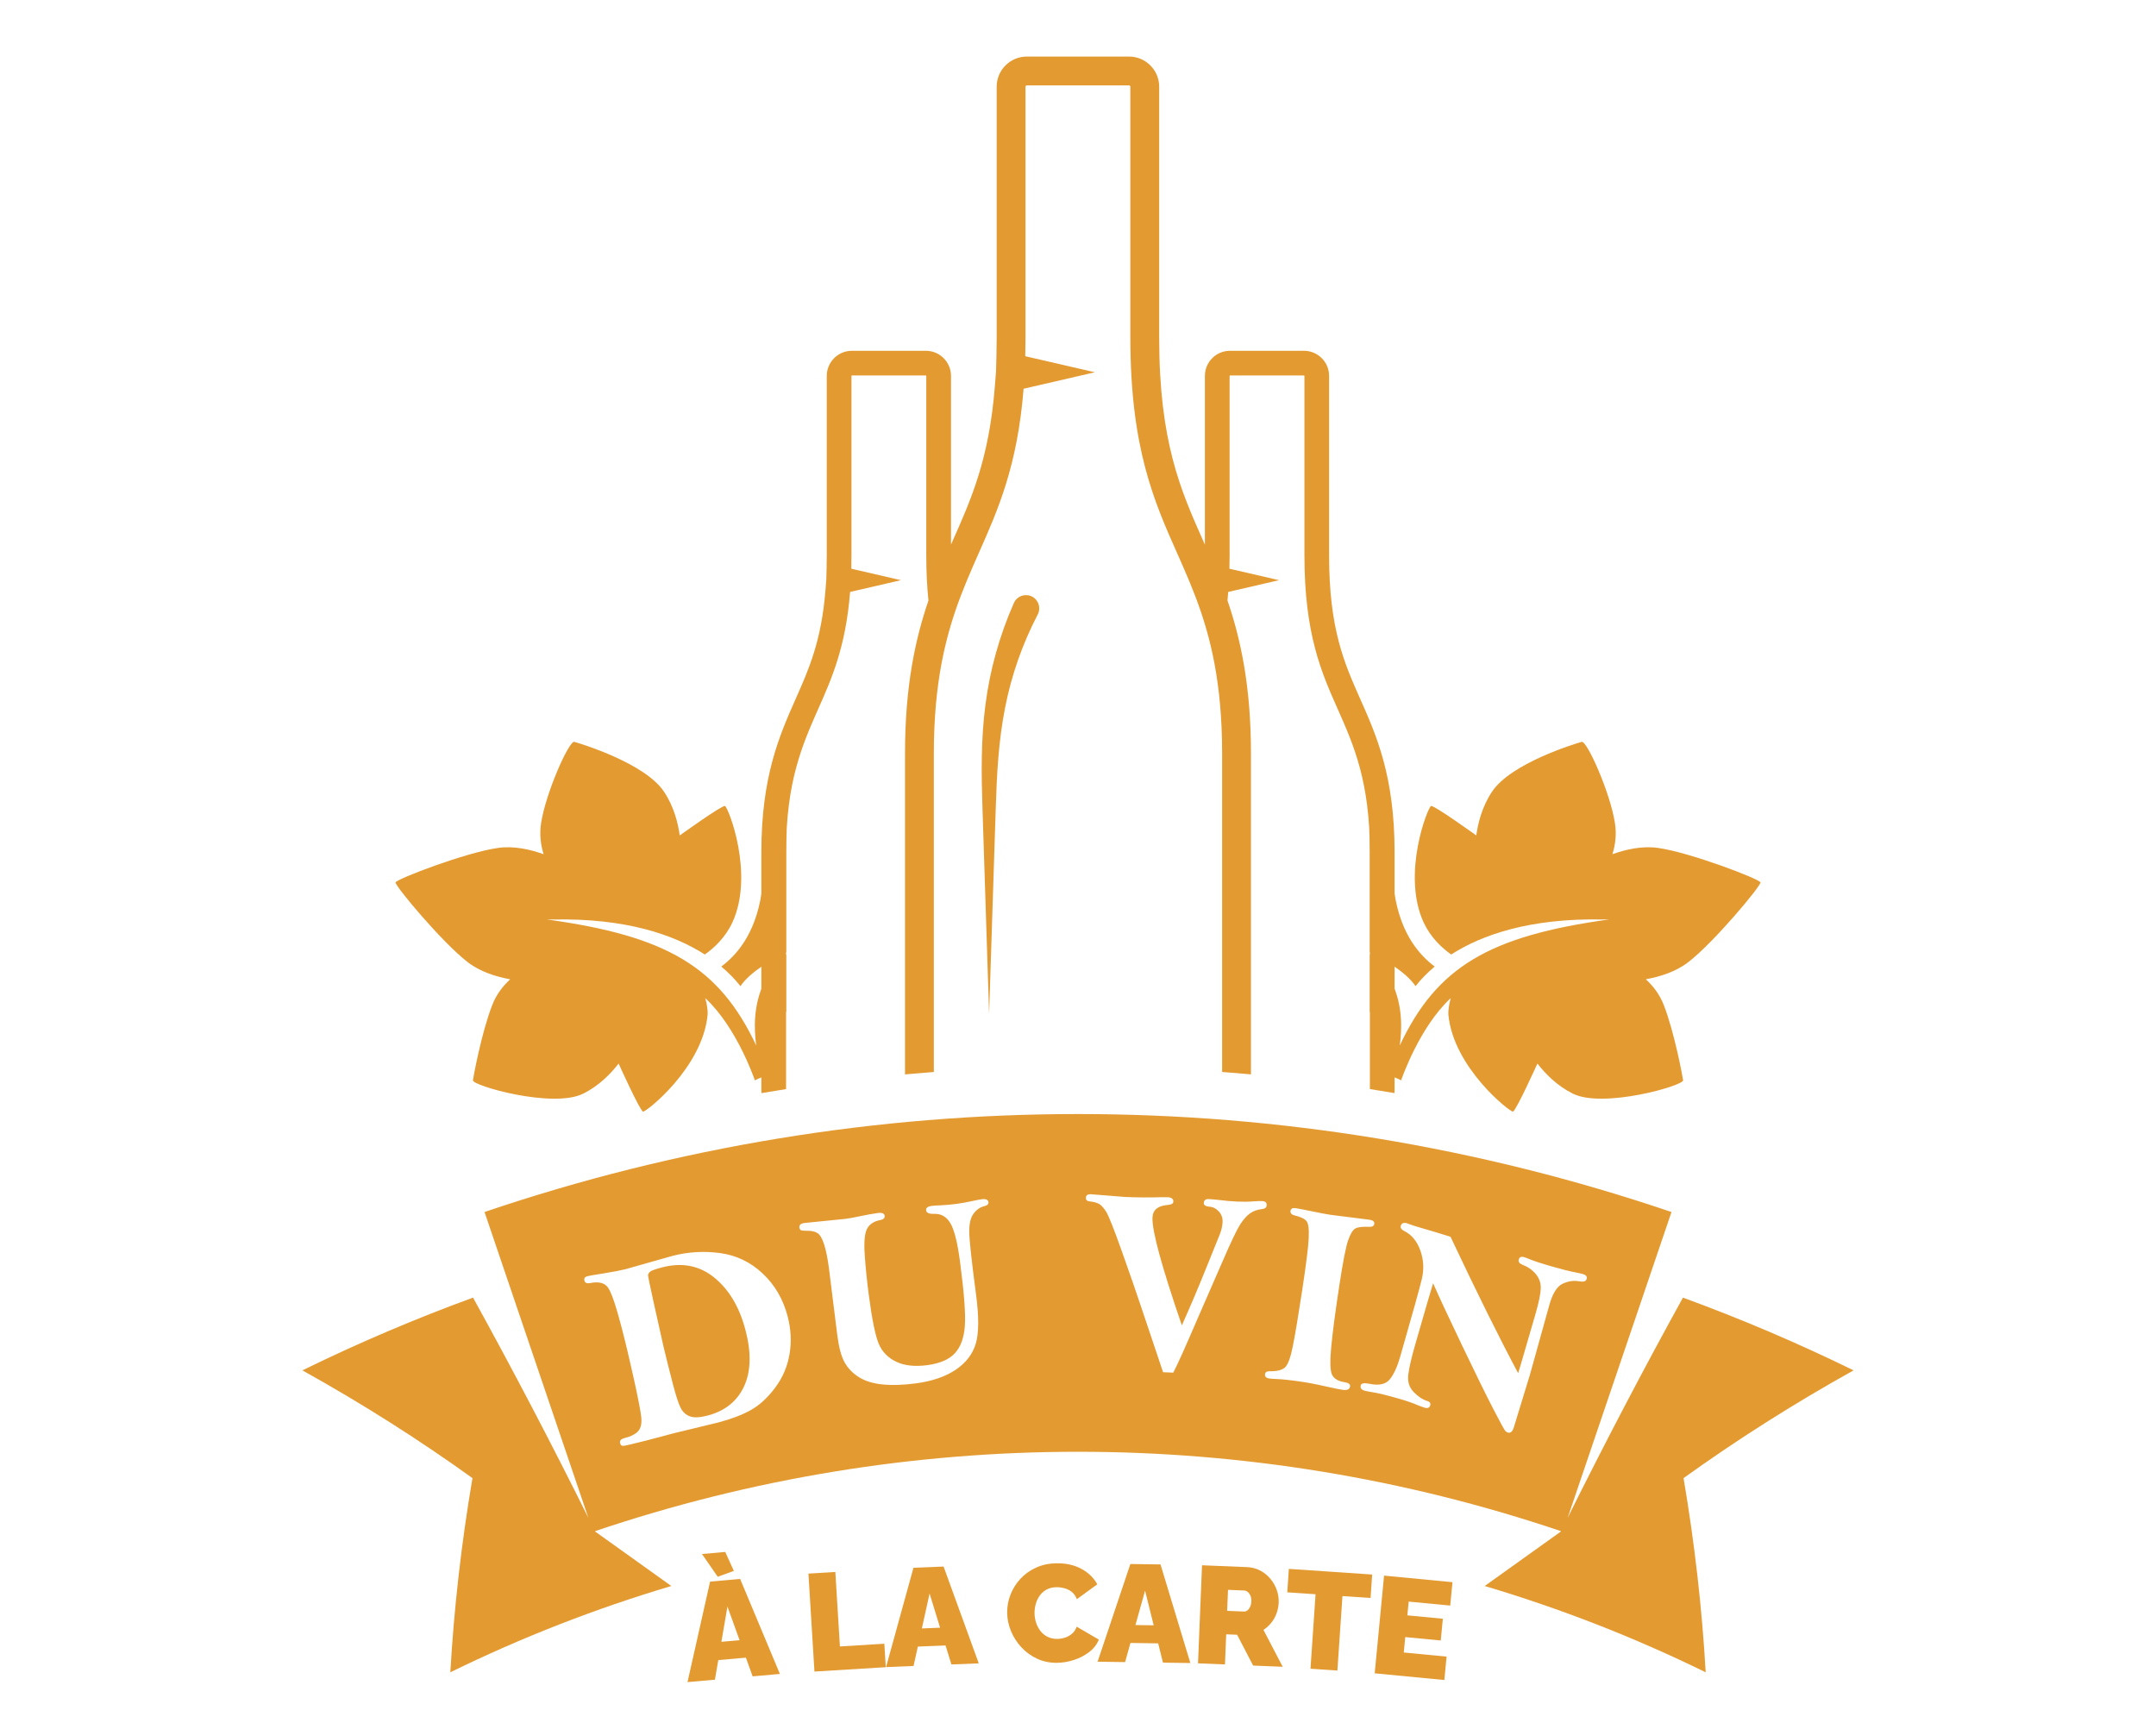
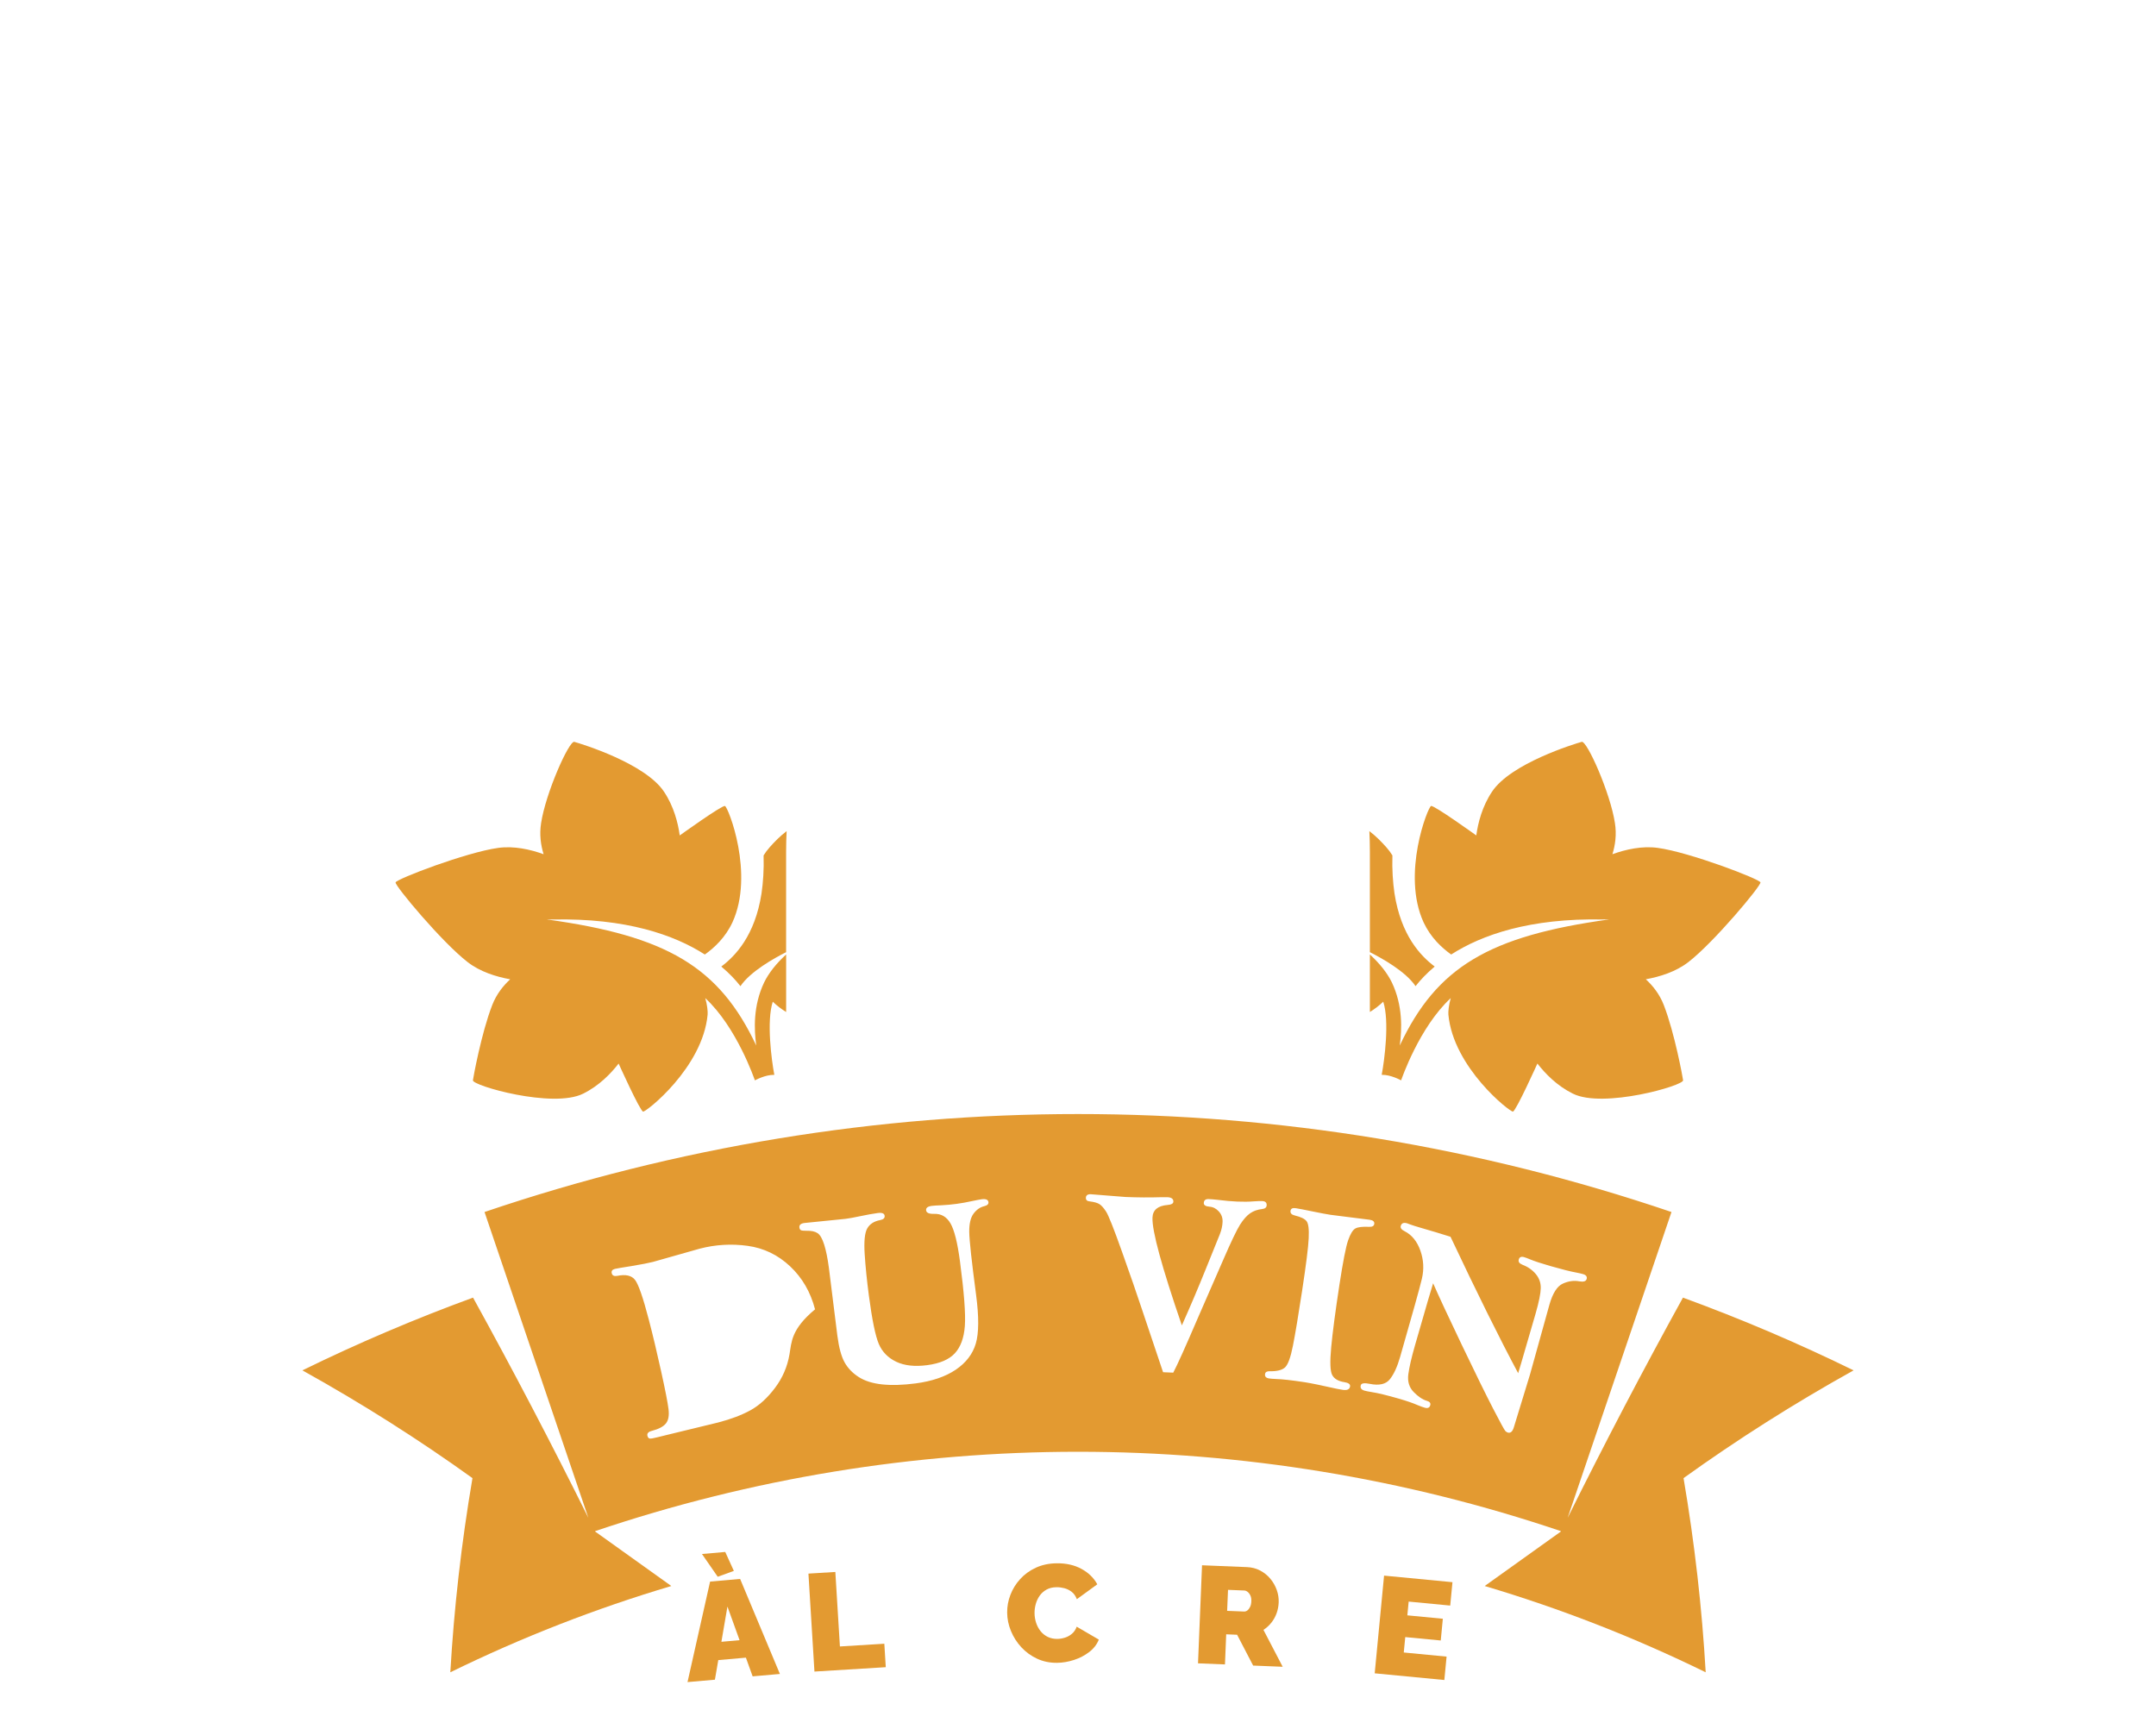
<svg xmlns="http://www.w3.org/2000/svg" version="1.1" id="Calque_1" x="0px" y="0px" width="207px" height="166px" viewBox="0 0 207 166" enable-background="new 0 0 207 166" xml:space="preserve">
  <g>
    <g>
      <g>
        <g>
          <path fill="#E39A31" d="M131.524,81.82v9.604c1.093,0.548,3.436,1.845,4.385,3.264c0.462-0.594,1.07-1.236,1.838-1.883      c-1.354-1.018-3.229-2.977-3.859-7.011c-0.157-1.069-0.241-2.277-0.201-3.659c-0.323-0.534-0.787-1.03-1.359-1.598      c-0.222-0.219-0.516-0.471-0.854-0.736C131.506,80.442,131.524,81.113,131.524,81.82z" />
        </g>
      </g>
      <g>
        <g>
          <path fill="#E39A31" d="M73.371,94.319c-1.074,2.254-0.971,4.522-0.765,6.068c-3.55-7.536-8.56-10.517-20.13-12.108      c0.12,0.002,0.25-0.003,0.398,0.007c0.08,0.002,0.163-0.007,0.23,0.002c7.013-0.143,11.623,1.474,14.569,3.362      c0.917-0.653,1.969-1.634,2.647-3.083c2.137-4.65-0.411-11.086-0.717-11.179c-0.298-0.08-4.34,2.829-4.34,2.829      c-0.167-1.205-0.565-2.783-1.507-4.195c-1.802-2.725-7.916-4.593-8.613-4.79c-0.499-0.153-2.758,4.915-3.193,7.81      c-0.173,1.095-0.026,2.115,0.243,2.978c-1.287-0.465-2.863-0.817-4.36-0.607c-3.064,0.419-9.766,2.986-9.854,3.313      c-0.083,0.31,4.47,5.762,6.917,7.649c1.192,0.929,2.733,1.411,4.089,1.654c-0.665,0.612-1.309,1.41-1.721,2.461      c-1.059,2.719-1.839,7.052-1.858,7.236c-0.095,0.505,7.672,2.737,10.582,1.285c1.535-0.759,2.659-1.93,3.407-2.891      c0,0,2.039,4.53,2.347,4.613c0.261,0.069,5.732-4.219,6.198-9.317c0.026-0.283-0.042-0.961-0.227-1.581      c3.045,2.827,4.724,7.801,4.767,7.901c0,0,0.968-0.552,1.864-0.532c-0.274-1.443-0.76-5.155-0.149-7.023      c0.394,0.381,0.833,0.712,1.283,0.989v-5.524C74.536,92.508,73.814,93.415,73.371,94.319z" />
        </g>
      </g>
      <g>
        <g>
          <path fill="#E39A31" d="M73.313,82.136c0.04,1.382-0.044,2.59-0.2,3.659c-0.63,4.034-2.506,5.993-3.86,7.011      c0.768,0.646,1.376,1.289,1.837,1.883c0.951-1.419,3.293-2.716,4.385-3.264V81.82c0-0.707,0.018-1.378,0.05-2.019      c-0.337,0.266-0.632,0.518-0.854,0.736C74.1,81.105,73.636,81.602,73.313,82.136z" />
        </g>
      </g>
      <g>
        <g>
          <path fill="#E39A31" d="M159.169,81.412c-1.497-0.21-3.073,0.143-4.36,0.607c0.27-0.862,0.417-1.883,0.244-2.978      c-0.436-2.895-2.694-7.963-3.194-7.81c-0.697,0.197-6.813,2.065-8.612,4.79c-0.943,1.412-1.34,2.99-1.508,4.195      c0,0-4.042-2.909-4.341-2.829c-0.304,0.093-2.854,6.528-0.716,11.179c0.679,1.449,1.73,2.43,2.647,3.083      c2.944-1.889,7.555-3.505,14.569-3.362c0.067-0.009,0.147,0,0.229-0.002c0.146-0.01,0.278-0.005,0.398-0.007      c-11.571,1.592-16.583,4.572-20.132,12.108c0.206-1.546,0.31-3.814-0.765-6.068c-0.444-0.904-1.167-1.812-2.105-2.674v5.524      c0.45-0.277,0.89-0.608,1.283-0.989c0.609,1.868,0.124,5.58-0.148,7.023c0.894-0.02,1.862,0.532,1.862,0.532      c0.042-0.101,1.723-5.074,4.769-7.901c-0.185,0.62-0.255,1.298-0.229,1.581c0.468,5.099,5.938,9.387,6.199,9.317      c0.31-0.083,2.348-4.613,2.348-4.613c0.747,0.961,1.87,2.132,3.406,2.891c2.909,1.452,10.677-0.78,10.582-1.285      c-0.019-0.185-0.8-4.518-1.858-7.236c-0.411-1.051-1.055-1.849-1.72-2.461c1.354-0.243,2.896-0.726,4.089-1.654      c2.447-1.888,6.999-7.34,6.917-7.649C168.936,84.398,162.233,81.831,159.169,81.412z" />
        </g>
      </g>
    </g>
-     <path fill="#E39A31" d="M133.896,81.82v22.877c0,0.088-0.005,0.173-0.014,0.258c-0.783-0.133-1.571-0.264-2.357-0.386V81.82   c0-6.777-1.566-10.311-3.086-13.729c-1.574-3.54-3.199-7.212-3.199-14.771V36.093c0-0.022-0.02-0.04-0.041-0.04h-7.102   c-0.022,0-0.041,0.018-0.041,0.04v17.229c0,0.442-0.007,0.869-0.018,1.284l4.769,1.102l-4.884,1.128   c-0.021,0.278-0.047,0.551-0.072,0.818c1.27,3.703,2.256,8.254,2.256,14.691v30.814c-0.92-0.085-1.845-0.16-2.769-0.23V72.345   c0-3.387-0.28-6.193-0.735-8.622c-0.043-0.228-0.086-0.452-0.133-0.673c0-0.003-0.001-0.004-0.001-0.007   c-0.045-0.216-0.091-0.43-0.139-0.641c-0.001-0.008-0.002-0.016-0.004-0.022c-0.046-0.204-0.094-0.404-0.143-0.603   c-0.003-0.014-0.007-0.029-0.01-0.042c-0.047-0.19-0.094-0.377-0.143-0.563c-0.006-0.021-0.012-0.043-0.019-0.064   c-0.046-0.175-0.094-0.348-0.142-0.52c-0.008-0.028-0.016-0.058-0.023-0.086c-0.047-0.163-0.094-0.323-0.141-0.481   c-0.01-0.035-0.021-0.072-0.032-0.107c-0.046-0.155-0.095-0.309-0.142-0.461c-0.012-0.035-0.022-0.071-0.034-0.106   c-0.059-0.185-0.119-0.368-0.179-0.549c-0.698-2.075-1.508-3.896-2.306-5.695c-2.208-4.962-4.486-10.106-4.486-20.699V8.325   c0-0.07-0.056-0.126-0.126-0.126h-9.813c-0.07,0-0.127,0.056-0.127,0.126v24.078c0,0.618-0.008,1.217-0.023,1.799l6.683,1.543   l-6.844,1.581c-0.584,7.399-2.467,11.652-4.302,15.776c-0.797,1.804-1.605,3.631-2.303,5.714c-0.06,0.18-0.12,0.36-0.178,0.544   c-0.011,0.032-0.02,0.065-0.031,0.099c-0.049,0.154-0.097,0.311-0.145,0.468c-0.01,0.035-0.02,0.069-0.03,0.104   c-0.047,0.16-0.094,0.32-0.14,0.484c-0.009,0.029-0.017,0.059-0.025,0.088c-0.047,0.171-0.095,0.344-0.141,0.521   c-0.005,0.021-0.011,0.042-0.017,0.064c-0.048,0.185-0.096,0.371-0.143,0.561c-0.003,0.014-0.007,0.029-0.01,0.044   c-0.048,0.197-0.096,0.396-0.142,0.6c-0.002,0.009-0.003,0.018-0.006,0.026c-0.047,0.21-0.093,0.422-0.137,0.638   c0,0.004-0.001,0.006-0.002,0.009c-0.045,0.222-0.089,0.444-0.132,0.671c-0.454,2.427-0.733,5.229-0.733,8.609v30.584   c-0.923,0.07-1.847,0.146-2.768,0.23V72.345c0-6.433,0.984-10.979,2.25-14.682c-0.132-1.295-0.208-2.727-0.208-4.342V36.093   c0-0.022-0.018-0.04-0.039-0.04h-7.104c-0.021,0-0.04,0.018-0.04,0.04v17.229c0,0.442-0.006,0.869-0.016,1.284l4.767,1.102   l-4.882,1.128c-0.417,5.279-1.76,8.313-3.07,11.257c-1.51,3.418-3.078,6.951-3.078,13.729v22.749   c-0.788,0.122-1.574,0.253-2.359,0.386c-0.007-0.085-0.013-0.17-0.013-0.258V81.82c0-7.264,1.737-11.195,3.271-14.665l0.013-0.027   c1.278-2.874,2.485-5.588,2.872-10.48l0.081-1.021l0.027-1.082c0.011-0.416,0.016-0.816,0.016-1.223V36.093   c0-1.33,1.082-2.412,2.412-2.412h7.104c1.33,0,2.412,1.082,2.412,2.412v16.196c0.04-0.092,0.081-0.183,0.121-0.273l0.017-0.038   c1.812-4.071,3.523-7.917,4.071-14.87l0.114-1.445l0.04-1.532c0.015-0.579,0.022-1.16,0.022-1.727V8.325   c0-1.596,1.298-2.894,2.895-2.894h9.813c1.596,0,2.894,1.298,2.894,2.894v24.078c0,10.028,2.063,14.665,4.247,19.576   c0.048,0.105,0.095,0.21,0.142,0.314V36.093c0-1.33,1.081-2.412,2.412-2.412h7.102c1.331,0,2.411,1.082,2.411,2.412v17.229   c0,7.071,1.456,10.343,2.997,13.808C132.148,70.602,133.896,74.538,133.896,81.82z M99.021,57.249   c-0.643-0.283-1.395,0.008-1.679,0.65c-1.376,3.116-2.302,6.427-2.729,9.77c-0.441,3.346-0.393,6.692-0.283,9.976l0.635,19.707   l0.636-19.706c0.101-3.278,0.27-6.527,0.895-9.671c0.609-3.145,1.674-6.162,3.137-8.97l0.002-0.007   c0.013-0.023,0.024-0.046,0.034-0.07C99.955,58.285,99.664,57.534,99.021,57.249z" />
    <g>
-       <path fill="#E39A31" d="M68.585,122.675c-1.42-1.158-3.094-1.486-5.022-0.983c-0.661,0.173-1.047,0.313-1.16,0.424    c-0.111,0.109-0.173,0.208-0.184,0.297c-0.011,0.088,0.173,0.993,0.555,2.716l0.913,4.092c0.235,1.004,0.545,2.242,0.93,3.718    c0.289,1.107,0.535,1.858,0.74,2.253c0.205,0.394,0.5,0.662,0.886,0.804c0.386,0.141,0.945,0.117,1.679-0.073    c1.672-0.437,2.842-1.368,3.508-2.792c0.667-1.426,0.717-3.227,0.149-5.402C71.003,125.517,70.006,123.834,68.585,122.675z" />
-       <path fill="#E39A31" d="M177.967,131.578c-5.364-2.628-10.835-4.955-16.384-6.984c-3.849,6.979-7.537,14.028-11.071,21.144    c3.323-9.788,6.646-19.575,9.969-29.364c-36.938-12.542-77.023-12.542-113.961,0c3.323,9.789,6.646,19.576,9.969,29.364    c-3.536-7.115-7.222-14.165-11.072-21.144c-5.548,2.029-11.017,4.356-16.383,6.984c5.727,3.185,11.177,6.645,16.328,10.347    c-1.064,6.255-1.771,12.479-2.126,18.644c6.885-3.373,13.984-6.134,21.218-8.285l-7.303-5.223    c-0.006-0.014-0.014-0.028-0.021-0.042c30.067-10.166,62.674-10.166,92.741,0c-0.006,0.014-0.015,0.028-0.021,0.042l-7.303,5.223    c7.235,2.151,14.333,4.912,21.218,8.285c-0.354-6.164-1.062-12.389-2.126-18.644C166.79,138.223,172.239,134.763,177.967,131.578z     M75.8,130.042c-0.204,1.189-0.67,2.268-1.398,3.23c-0.727,0.965-1.511,1.678-2.351,2.139c-0.842,0.462-1.872,0.853-3.09,1.17    c-0.351,0.092-1.795,0.441-4.333,1.052l-2.626,0.696l-1.547,0.378c-0.367,0.096-0.602,0.134-0.705,0.113    c-0.103-0.021-0.175-0.104-0.213-0.257c-0.061-0.23,0.081-0.39,0.423-0.48c0.653-0.169,1.103-0.406,1.347-0.708    c0.244-0.303,0.329-0.764,0.252-1.381c-0.076-0.619-0.312-1.83-0.71-3.634c-0.397-1.804-0.791-3.454-1.182-4.954    c-0.55-2.113-0.99-3.384-1.319-3.813c-0.329-0.429-0.901-0.559-1.715-0.39c-0.293,0.052-0.468-0.03-0.523-0.246    c-0.056-0.215,0.042-0.355,0.298-0.422c0.151-0.039,0.677-0.13,1.576-0.27c0.995-0.166,1.683-0.299,2.065-0.398l4.504-1.275    c1.514-0.395,3.047-0.485,4.6-0.272s2.912,0.868,4.078,1.964c1.167,1.097,1.966,2.474,2.397,4.132    C75.947,127.643,76.005,128.852,75.8,130.042z M94.506,115.813c-0.403,0.095-0.747,0.333-1.032,0.716    c-0.286,0.382-0.424,0.969-0.415,1.762c0.009,0.791,0.229,2.8,0.655,6.022c0.281,2.122,0.272,3.688-0.026,4.692    c-0.298,1.008-0.941,1.845-1.928,2.513c-0.987,0.664-2.269,1.104-3.843,1.312c-1.217,0.16-2.288,0.193-3.214,0.097    c-0.926-0.098-1.682-0.337-2.268-0.716c-0.586-0.377-1.034-0.846-1.344-1.401c-0.311-0.557-0.542-1.405-0.693-2.548l-0.815-6.526    c-0.121-0.913-0.271-1.656-0.451-2.23c-0.18-0.573-0.392-0.941-0.638-1.104c-0.246-0.161-0.597-0.238-1.052-0.227    c-0.291,0.005-0.474-0.015-0.55-0.06c-0.077-0.043-0.122-0.127-0.139-0.249c-0.032-0.245,0.127-0.389,0.478-0.437l3.958-0.399    c0.375-0.051,0.801-0.127,1.277-0.231c0.759-0.158,1.359-0.269,1.801-0.326c0.416-0.056,0.639,0.031,0.669,0.26    c0.029,0.221-0.119,0.36-0.443,0.42c-0.583,0.111-0.994,0.38-1.232,0.806s-0.319,1.246-0.241,2.46    c0.078,1.214,0.212,2.545,0.404,3.989c0.307,2.317,0.624,3.86,0.949,4.627c0.326,0.767,0.884,1.337,1.673,1.715    c0.789,0.378,1.783,0.486,2.983,0.328c1.216-0.162,2.1-0.543,2.651-1.143s0.871-1.469,0.956-2.609    c0.086-1.141-0.07-3.214-0.469-6.223c-0.235-1.778-0.537-2.987-0.903-3.626c-0.368-0.641-0.891-0.948-1.568-0.925    c-0.488,0.015-0.748-0.097-0.778-0.334c-0.032-0.236,0.149-0.381,0.54-0.432c0.188-0.025,0.505-0.045,0.951-0.06    c0.462-0.022,0.942-0.068,1.44-0.134c0.457-0.061,0.963-0.152,1.521-0.276c0.419-0.088,0.711-0.143,0.875-0.165    c0.408-0.054,0.627,0.037,0.659,0.273C94.927,115.611,94.795,115.74,94.506,115.813z M120.029,116.494    c-0.322,0.222-0.645,0.585-0.968,1.091c-0.321,0.505-0.869,1.652-1.643,3.44l-2.431,5.571c-1.166,2.718-1.947,4.453-2.34,5.202    l-0.978-0.041l-2.021-6.017c-0.505-1.522-1.147-3.38-1.931-5.575c-0.78-2.196-1.288-3.474-1.52-3.832    c-0.233-0.358-0.448-0.599-0.646-0.72c-0.197-0.12-0.501-0.206-0.912-0.257c-0.265-0.019-0.391-0.136-0.382-0.349    c0.009-0.238,0.17-0.353,0.483-0.338l3.326,0.263c1.16,0.049,2.31,0.057,3.447,0.021c0.313-0.003,0.502-0.003,0.568,0    c0.396,0.017,0.587,0.159,0.575,0.431c-0.008,0.182-0.188,0.285-0.544,0.312c-0.943,0.076-1.43,0.479-1.46,1.212    c-0.054,1.267,0.886,4.718,2.82,10.352c0.799-1.787,1.566-3.592,2.3-5.415l1.35-3.343c0.158-0.404,0.244-0.797,0.259-1.175    c0.019-0.386-0.102-0.722-0.357-1.004c-0.257-0.282-0.553-0.436-0.89-0.458c-0.378-0.031-0.563-0.15-0.555-0.357    c0.013-0.262,0.171-0.388,0.475-0.375c0.23,0.011,0.518,0.034,0.861,0.073c0.696,0.088,1.326,0.143,1.884,0.167    c0.584,0.023,1.104,0.017,1.559-0.021c0.34-0.026,0.619-0.036,0.843-0.026c0.287,0.012,0.426,0.146,0.414,0.4    c-0.009,0.214-0.158,0.335-0.447,0.364C120.732,116.139,120.351,116.272,120.029,116.494z M129.433,119.098    c-0.215,0.616-0.492,2.042-0.835,4.278c-0.393,2.569-0.654,4.562-0.788,5.977c-0.134,1.416-0.101,2.307,0.097,2.674    c0.199,0.367,0.586,0.595,1.165,0.683c0.398,0.062,0.581,0.198,0.55,0.41c-0.043,0.284-0.282,0.394-0.713,0.327    c-0.121-0.019-0.3-0.05-0.536-0.095c-1.513-0.339-2.55-0.551-3.112-0.637c-1.229-0.188-2.141-0.29-2.738-0.306    c-0.314-0.016-0.536-0.032-0.668-0.053c-0.3-0.045-0.433-0.186-0.396-0.423c0.028-0.187,0.172-0.277,0.429-0.271    c0.705,0.017,1.201-0.106,1.487-0.366c0.283-0.261,0.538-0.953,0.759-2.077c0.224-1.122,0.516-2.877,0.88-5.261    c0.384-2.515,0.597-4.204,0.636-5.069c0.042-0.863-0.027-1.409-0.206-1.636c-0.177-0.228-0.555-0.41-1.134-0.548    c-0.305-0.072-0.439-0.222-0.406-0.449c0.033-0.211,0.199-0.295,0.502-0.249c0.284,0.043,0.866,0.155,1.747,0.338    c0.669,0.139,1.204,0.238,1.602,0.299l3.763,0.475c0.317,0.049,0.46,0.184,0.427,0.402c-0.03,0.195-0.19,0.288-0.479,0.276    c-0.653-0.032-1.102,0.022-1.344,0.163C129.876,118.103,129.648,118.481,129.433,119.098z M148.765,125.259l-1.872,6.729    l-1.538,5.027c-0.125,0.435-0.322,0.613-0.591,0.536c-0.072-0.021-0.147-0.068-0.229-0.144c-0.082-0.075-0.468-0.779-1.158-2.113    c-0.691-1.334-1.699-3.385-3.023-6.151c-1.323-2.766-2.242-4.742-2.759-5.927c-0.078,0.208-0.657,2.195-1.741,5.962    c-0.334,1.162-0.548,2.088-0.64,2.777c-0.09,0.689,0.079,1.257,0.513,1.702c0.432,0.445,0.859,0.729,1.277,0.851    c0.27,0.077,0.374,0.219,0.315,0.425c-0.068,0.236-0.244,0.314-0.529,0.231c-0.183-0.052-0.407-0.134-0.676-0.245    c-0.456-0.2-1.053-0.406-1.787-0.617c-1.179-0.339-2.045-0.549-2.595-0.631c-0.344-0.057-0.586-0.104-0.729-0.146    c-0.308-0.089-0.426-0.263-0.35-0.524c0.054-0.188,0.336-0.233,0.847-0.129c0.913,0.188,1.563,0.039,1.944-0.442    c0.384-0.48,0.709-1.191,0.98-2.133c1.174-4.082,1.872-6.585,2.091-7.507c0.218-0.922,0.17-1.828-0.145-2.715    s-0.822-1.508-1.525-1.864c-0.293-0.145-0.412-0.312-0.357-0.502c0.076-0.261,0.274-0.346,0.601-0.252    c0.078,0.023,0.191,0.064,0.336,0.123c0.179,0.068,0.504,0.172,0.979,0.309c1.028,0.296,1.982,0.583,2.861,0.862    c2.548,5.401,4.714,9.769,6.495,13.1c0.163-0.535,0.267-0.882,0.312-1.04l1.364-4.689c0.317-1.105,0.482-1.918,0.494-2.432    c0.011-0.515-0.15-0.969-0.481-1.364c-0.333-0.396-0.764-0.695-1.296-0.898c-0.284-0.116-0.395-0.28-0.333-0.495    c0.065-0.229,0.232-0.305,0.502-0.228c0.15,0.044,0.34,0.113,0.569,0.211c0.437,0.18,1.09,0.396,1.961,0.646    c1.092,0.313,1.929,0.525,2.516,0.632c0.243,0.046,0.448,0.093,0.614,0.141c0.301,0.087,0.419,0.245,0.353,0.475    c-0.064,0.222-0.303,0.294-0.719,0.218c-0.511-0.096-1.037-0.021-1.574,0.226C149.505,123.498,149.078,124.167,148.765,125.259z" />
+       <path fill="#E39A31" d="M177.967,131.578c-5.364-2.628-10.835-4.955-16.384-6.984c-3.849,6.979-7.537,14.028-11.071,21.144    c3.323-9.788,6.646-19.575,9.969-29.364c-36.938-12.542-77.023-12.542-113.961,0c3.323,9.789,6.646,19.576,9.969,29.364    c-3.536-7.115-7.222-14.165-11.072-21.144c-5.548,2.029-11.017,4.356-16.383,6.984c5.727,3.185,11.177,6.645,16.328,10.347    c-1.064,6.255-1.771,12.479-2.126,18.644c6.885-3.373,13.984-6.134,21.218-8.285l-7.303-5.223    c-0.006-0.014-0.014-0.028-0.021-0.042c30.067-10.166,62.674-10.166,92.741,0c-0.006,0.014-0.015,0.028-0.021,0.042l-7.303,5.223    c7.235,2.151,14.333,4.912,21.218,8.285c-0.354-6.164-1.062-12.389-2.126-18.644C166.79,138.223,172.239,134.763,177.967,131.578z     M75.8,130.042c-0.204,1.189-0.67,2.268-1.398,3.23c-0.727,0.965-1.511,1.678-2.351,2.139c-0.842,0.462-1.872,0.853-3.09,1.17    c-0.351,0.092-1.795,0.441-4.333,1.052l-1.547,0.378c-0.367,0.096-0.602,0.134-0.705,0.113    c-0.103-0.021-0.175-0.104-0.213-0.257c-0.061-0.23,0.081-0.39,0.423-0.48c0.653-0.169,1.103-0.406,1.347-0.708    c0.244-0.303,0.329-0.764,0.252-1.381c-0.076-0.619-0.312-1.83-0.71-3.634c-0.397-1.804-0.791-3.454-1.182-4.954    c-0.55-2.113-0.99-3.384-1.319-3.813c-0.329-0.429-0.901-0.559-1.715-0.39c-0.293,0.052-0.468-0.03-0.523-0.246    c-0.056-0.215,0.042-0.355,0.298-0.422c0.151-0.039,0.677-0.13,1.576-0.27c0.995-0.166,1.683-0.299,2.065-0.398l4.504-1.275    c1.514-0.395,3.047-0.485,4.6-0.272s2.912,0.868,4.078,1.964c1.167,1.097,1.966,2.474,2.397,4.132    C75.947,127.643,76.005,128.852,75.8,130.042z M94.506,115.813c-0.403,0.095-0.747,0.333-1.032,0.716    c-0.286,0.382-0.424,0.969-0.415,1.762c0.009,0.791,0.229,2.8,0.655,6.022c0.281,2.122,0.272,3.688-0.026,4.692    c-0.298,1.008-0.941,1.845-1.928,2.513c-0.987,0.664-2.269,1.104-3.843,1.312c-1.217,0.16-2.288,0.193-3.214,0.097    c-0.926-0.098-1.682-0.337-2.268-0.716c-0.586-0.377-1.034-0.846-1.344-1.401c-0.311-0.557-0.542-1.405-0.693-2.548l-0.815-6.526    c-0.121-0.913-0.271-1.656-0.451-2.23c-0.18-0.573-0.392-0.941-0.638-1.104c-0.246-0.161-0.597-0.238-1.052-0.227    c-0.291,0.005-0.474-0.015-0.55-0.06c-0.077-0.043-0.122-0.127-0.139-0.249c-0.032-0.245,0.127-0.389,0.478-0.437l3.958-0.399    c0.375-0.051,0.801-0.127,1.277-0.231c0.759-0.158,1.359-0.269,1.801-0.326c0.416-0.056,0.639,0.031,0.669,0.26    c0.029,0.221-0.119,0.36-0.443,0.42c-0.583,0.111-0.994,0.38-1.232,0.806s-0.319,1.246-0.241,2.46    c0.078,1.214,0.212,2.545,0.404,3.989c0.307,2.317,0.624,3.86,0.949,4.627c0.326,0.767,0.884,1.337,1.673,1.715    c0.789,0.378,1.783,0.486,2.983,0.328c1.216-0.162,2.1-0.543,2.651-1.143s0.871-1.469,0.956-2.609    c0.086-1.141-0.07-3.214-0.469-6.223c-0.235-1.778-0.537-2.987-0.903-3.626c-0.368-0.641-0.891-0.948-1.568-0.925    c-0.488,0.015-0.748-0.097-0.778-0.334c-0.032-0.236,0.149-0.381,0.54-0.432c0.188-0.025,0.505-0.045,0.951-0.06    c0.462-0.022,0.942-0.068,1.44-0.134c0.457-0.061,0.963-0.152,1.521-0.276c0.419-0.088,0.711-0.143,0.875-0.165    c0.408-0.054,0.627,0.037,0.659,0.273C94.927,115.611,94.795,115.74,94.506,115.813z M120.029,116.494    c-0.322,0.222-0.645,0.585-0.968,1.091c-0.321,0.505-0.869,1.652-1.643,3.44l-2.431,5.571c-1.166,2.718-1.947,4.453-2.34,5.202    l-0.978-0.041l-2.021-6.017c-0.505-1.522-1.147-3.38-1.931-5.575c-0.78-2.196-1.288-3.474-1.52-3.832    c-0.233-0.358-0.448-0.599-0.646-0.72c-0.197-0.12-0.501-0.206-0.912-0.257c-0.265-0.019-0.391-0.136-0.382-0.349    c0.009-0.238,0.17-0.353,0.483-0.338l3.326,0.263c1.16,0.049,2.31,0.057,3.447,0.021c0.313-0.003,0.502-0.003,0.568,0    c0.396,0.017,0.587,0.159,0.575,0.431c-0.008,0.182-0.188,0.285-0.544,0.312c-0.943,0.076-1.43,0.479-1.46,1.212    c-0.054,1.267,0.886,4.718,2.82,10.352c0.799-1.787,1.566-3.592,2.3-5.415l1.35-3.343c0.158-0.404,0.244-0.797,0.259-1.175    c0.019-0.386-0.102-0.722-0.357-1.004c-0.257-0.282-0.553-0.436-0.89-0.458c-0.378-0.031-0.563-0.15-0.555-0.357    c0.013-0.262,0.171-0.388,0.475-0.375c0.23,0.011,0.518,0.034,0.861,0.073c0.696,0.088,1.326,0.143,1.884,0.167    c0.584,0.023,1.104,0.017,1.559-0.021c0.34-0.026,0.619-0.036,0.843-0.026c0.287,0.012,0.426,0.146,0.414,0.4    c-0.009,0.214-0.158,0.335-0.447,0.364C120.732,116.139,120.351,116.272,120.029,116.494z M129.433,119.098    c-0.215,0.616-0.492,2.042-0.835,4.278c-0.393,2.569-0.654,4.562-0.788,5.977c-0.134,1.416-0.101,2.307,0.097,2.674    c0.199,0.367,0.586,0.595,1.165,0.683c0.398,0.062,0.581,0.198,0.55,0.41c-0.043,0.284-0.282,0.394-0.713,0.327    c-0.121-0.019-0.3-0.05-0.536-0.095c-1.513-0.339-2.55-0.551-3.112-0.637c-1.229-0.188-2.141-0.29-2.738-0.306    c-0.314-0.016-0.536-0.032-0.668-0.053c-0.3-0.045-0.433-0.186-0.396-0.423c0.028-0.187,0.172-0.277,0.429-0.271    c0.705,0.017,1.201-0.106,1.487-0.366c0.283-0.261,0.538-0.953,0.759-2.077c0.224-1.122,0.516-2.877,0.88-5.261    c0.384-2.515,0.597-4.204,0.636-5.069c0.042-0.863-0.027-1.409-0.206-1.636c-0.177-0.228-0.555-0.41-1.134-0.548    c-0.305-0.072-0.439-0.222-0.406-0.449c0.033-0.211,0.199-0.295,0.502-0.249c0.284,0.043,0.866,0.155,1.747,0.338    c0.669,0.139,1.204,0.238,1.602,0.299l3.763,0.475c0.317,0.049,0.46,0.184,0.427,0.402c-0.03,0.195-0.19,0.288-0.479,0.276    c-0.653-0.032-1.102,0.022-1.344,0.163C129.876,118.103,129.648,118.481,129.433,119.098z M148.765,125.259l-1.872,6.729    l-1.538,5.027c-0.125,0.435-0.322,0.613-0.591,0.536c-0.072-0.021-0.147-0.068-0.229-0.144c-0.082-0.075-0.468-0.779-1.158-2.113    c-0.691-1.334-1.699-3.385-3.023-6.151c-1.323-2.766-2.242-4.742-2.759-5.927c-0.078,0.208-0.657,2.195-1.741,5.962    c-0.334,1.162-0.548,2.088-0.64,2.777c-0.09,0.689,0.079,1.257,0.513,1.702c0.432,0.445,0.859,0.729,1.277,0.851    c0.27,0.077,0.374,0.219,0.315,0.425c-0.068,0.236-0.244,0.314-0.529,0.231c-0.183-0.052-0.407-0.134-0.676-0.245    c-0.456-0.2-1.053-0.406-1.787-0.617c-1.179-0.339-2.045-0.549-2.595-0.631c-0.344-0.057-0.586-0.104-0.729-0.146    c-0.308-0.089-0.426-0.263-0.35-0.524c0.054-0.188,0.336-0.233,0.847-0.129c0.913,0.188,1.563,0.039,1.944-0.442    c0.384-0.48,0.709-1.191,0.98-2.133c1.174-4.082,1.872-6.585,2.091-7.507c0.218-0.922,0.17-1.828-0.145-2.715    s-0.822-1.508-1.525-1.864c-0.293-0.145-0.412-0.312-0.357-0.502c0.076-0.261,0.274-0.346,0.601-0.252    c0.078,0.023,0.191,0.064,0.336,0.123c0.179,0.068,0.504,0.172,0.979,0.309c1.028,0.296,1.982,0.583,2.861,0.862    c2.548,5.401,4.714,9.769,6.495,13.1c0.163-0.535,0.267-0.882,0.312-1.04l1.364-4.689c0.317-1.105,0.482-1.918,0.494-2.432    c0.011-0.515-0.15-0.969-0.481-1.364c-0.333-0.396-0.764-0.695-1.296-0.898c-0.284-0.116-0.395-0.28-0.333-0.495    c0.065-0.229,0.232-0.305,0.502-0.228c0.15,0.044,0.34,0.113,0.569,0.211c0.437,0.18,1.09,0.396,1.961,0.646    c1.092,0.313,1.929,0.525,2.516,0.632c0.243,0.046,0.448,0.093,0.614,0.141c0.301,0.087,0.419,0.245,0.353,0.475    c-0.064,0.222-0.303,0.294-0.719,0.218c-0.511-0.096-1.037-0.021-1.574,0.226C149.505,123.498,149.078,124.167,148.765,125.259z" />
    </g>
    <g>
      <path fill="#E39A31" d="M68.177,151.86l2.883-0.255l3.819,9.123l-2.618,0.231l-0.647-1.795l-2.652,0.234l-0.323,1.881    l-2.631,0.232L68.177,151.86z M67.397,149.211l2.234-0.197l0.827,1.819l-1.548,0.563L67.397,149.211z M71.007,157.486    l-1.165-3.229l-0.58,3.383L71.007,157.486z" />
      <path fill="#E39A31" d="M78.196,160.499l-0.577-9.406l2.583-0.158l0.439,7.153l4.265-0.262l0.138,2.253L78.196,160.499z" />
-       <path fill="#E39A31" d="M87.703,150.532l2.891-0.116l3.378,9.295l-2.626,0.106l-0.562-1.824l-2.66,0.107l-0.413,1.863    l-2.639,0.107L87.703,150.532z M90.259,156.287l-1.009-3.279l-0.742,3.351L90.259,156.287z" />
      <path fill="#E39A31" d="M96.699,154.838c-0.006-0.575,0.096-1.141,0.308-1.696c0.211-0.555,0.522-1.061,0.934-1.516    c0.41-0.456,0.913-0.821,1.508-1.097c0.595-0.276,1.268-0.418,2.02-0.426c0.903-0.009,1.693,0.171,2.368,0.54    c0.676,0.369,1.182,0.862,1.516,1.478l-1.963,1.428c-0.119-0.309-0.287-0.547-0.505-0.713c-0.219-0.165-0.455-0.28-0.708-0.344    c-0.252-0.064-0.499-0.095-0.738-0.092c-0.371,0.003-0.692,0.079-0.959,0.229c-0.268,0.148-0.487,0.344-0.658,0.584    c-0.17,0.241-0.296,0.507-0.377,0.8s-0.12,0.586-0.117,0.878c0.003,0.327,0.056,0.641,0.156,0.94c0.1,0.3,0.244,0.565,0.432,0.799    c0.188,0.232,0.418,0.414,0.688,0.544c0.272,0.13,0.575,0.193,0.912,0.189c0.239-0.002,0.482-0.042,0.729-0.12    c0.248-0.078,0.472-0.202,0.673-0.372c0.202-0.17,0.354-0.397,0.458-0.681l2.123,1.239c-0.182,0.462-0.486,0.858-0.918,1.19    c-0.43,0.332-0.918,0.587-1.464,0.764c-0.547,0.179-1.091,0.271-1.63,0.276c-0.699,0.007-1.339-0.126-1.921-0.398    c-0.583-0.272-1.086-0.64-1.512-1.101c-0.423-0.46-0.755-0.979-0.991-1.556C96.825,156.029,96.704,155.438,96.699,154.838z" />
-       <path fill="#E39A31" d="M108.528,150.172l2.894,0.041l2.864,9.466l-2.628-0.037l-0.461-1.852l-2.662-0.038l-0.514,1.837    l-2.641-0.038L108.528,150.172z M110.767,156.058l-0.828-3.33l-0.924,3.305L110.767,156.058z" />
      <path fill="#E39A31" d="M115.023,159.709l0.385-9.416l4.323,0.177c0.46,0.019,0.879,0.129,1.261,0.33    c0.382,0.202,0.708,0.466,0.978,0.79c0.271,0.326,0.476,0.687,0.615,1.082c0.138,0.395,0.199,0.791,0.183,1.189    c-0.014,0.362-0.082,0.709-0.201,1.041c-0.12,0.332-0.287,0.633-0.502,0.902c-0.215,0.271-0.469,0.502-0.759,0.693l1.847,3.542    l-2.838-0.115l-1.539-2.959l-1.048-0.043l-0.118,2.892L115.023,159.709z M117.819,154.669l1.632,0.066    c0.105,0.005,0.209-0.031,0.31-0.106c0.102-0.076,0.188-0.188,0.261-0.336c0.072-0.147,0.112-0.326,0.12-0.539    c0.01-0.221-0.021-0.406-0.09-0.555c-0.069-0.149-0.157-0.266-0.264-0.35c-0.108-0.084-0.215-0.129-0.321-0.133l-1.564-0.063    L117.819,154.669z" />
-       <path fill="#E39A31" d="M131.591,153.435l-2.701-0.184l-0.485,7.15l-2.582-0.175l0.485-7.151l-2.715-0.184l0.152-2.251    l7.998,0.543L131.591,153.435z" />
      <path fill="#E39A31" d="M138.888,159.063l-0.215,2.247l-6.686-0.642l0.899-9.381l6.567,0.63l-0.216,2.246l-3.989-0.383    l-0.127,1.321l3.408,0.327l-0.2,2.087l-3.409-0.326l-0.142,1.479L138.888,159.063z" />
    </g>
  </g>
</svg>